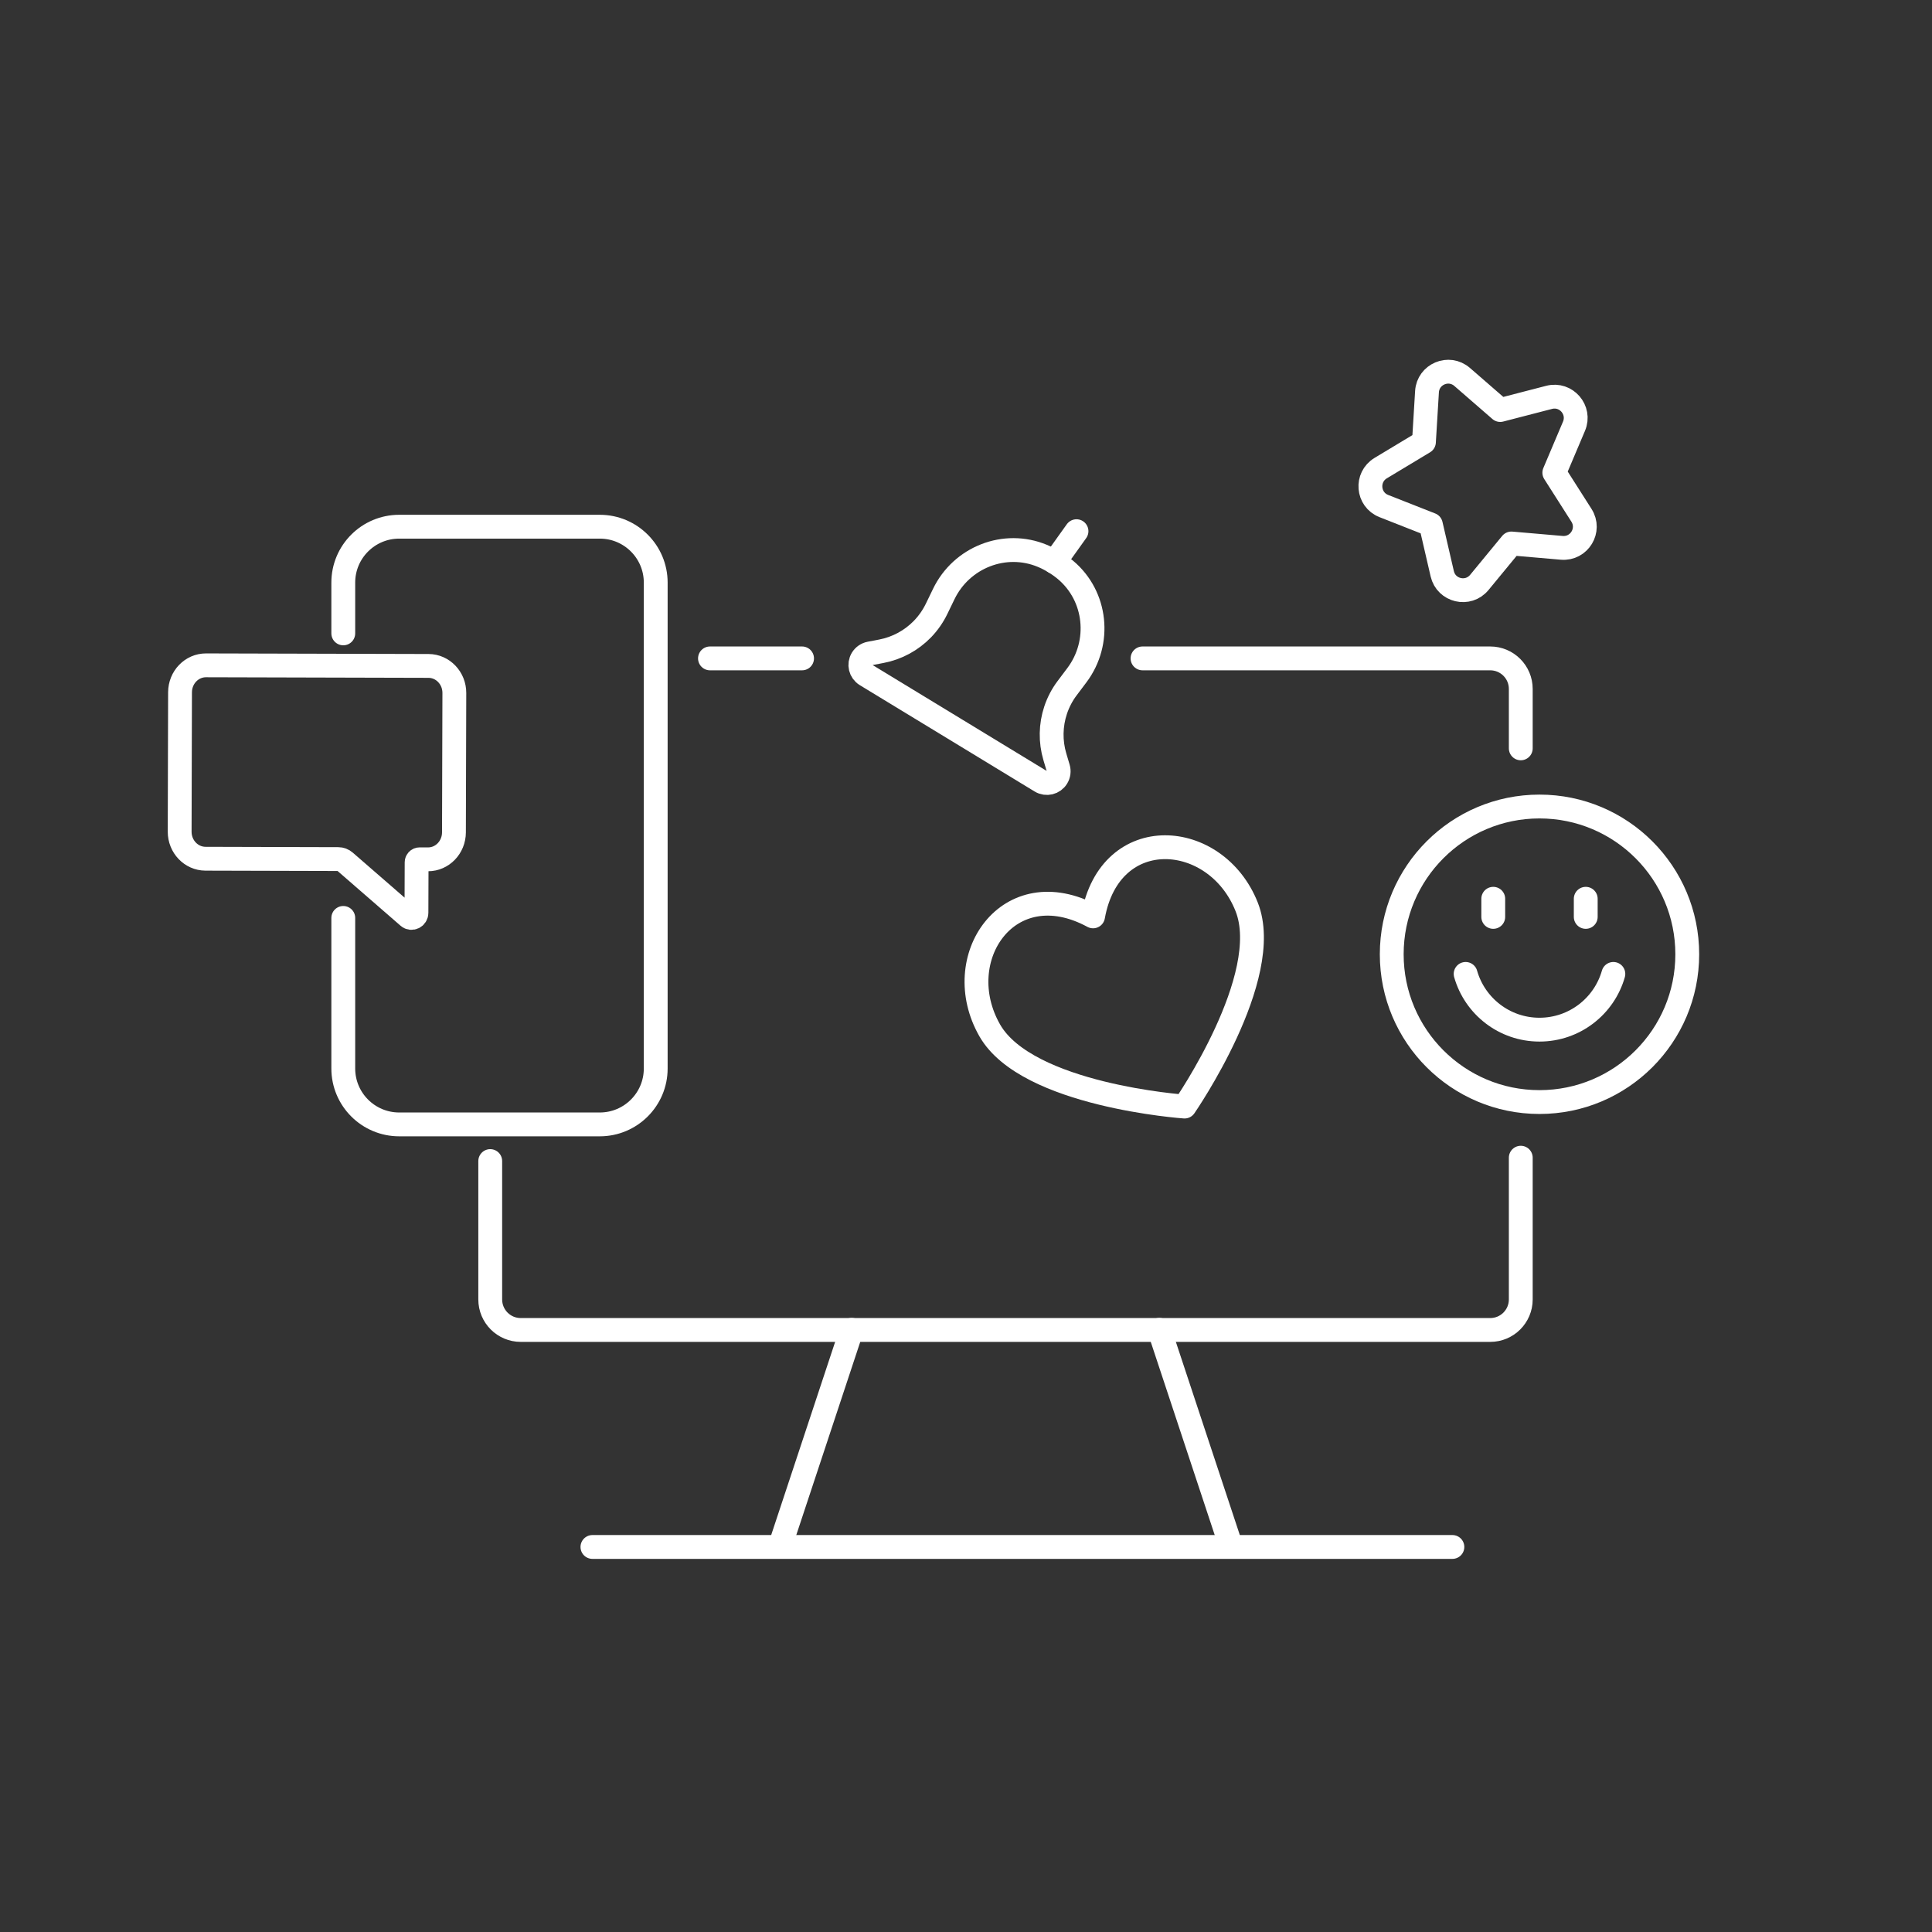
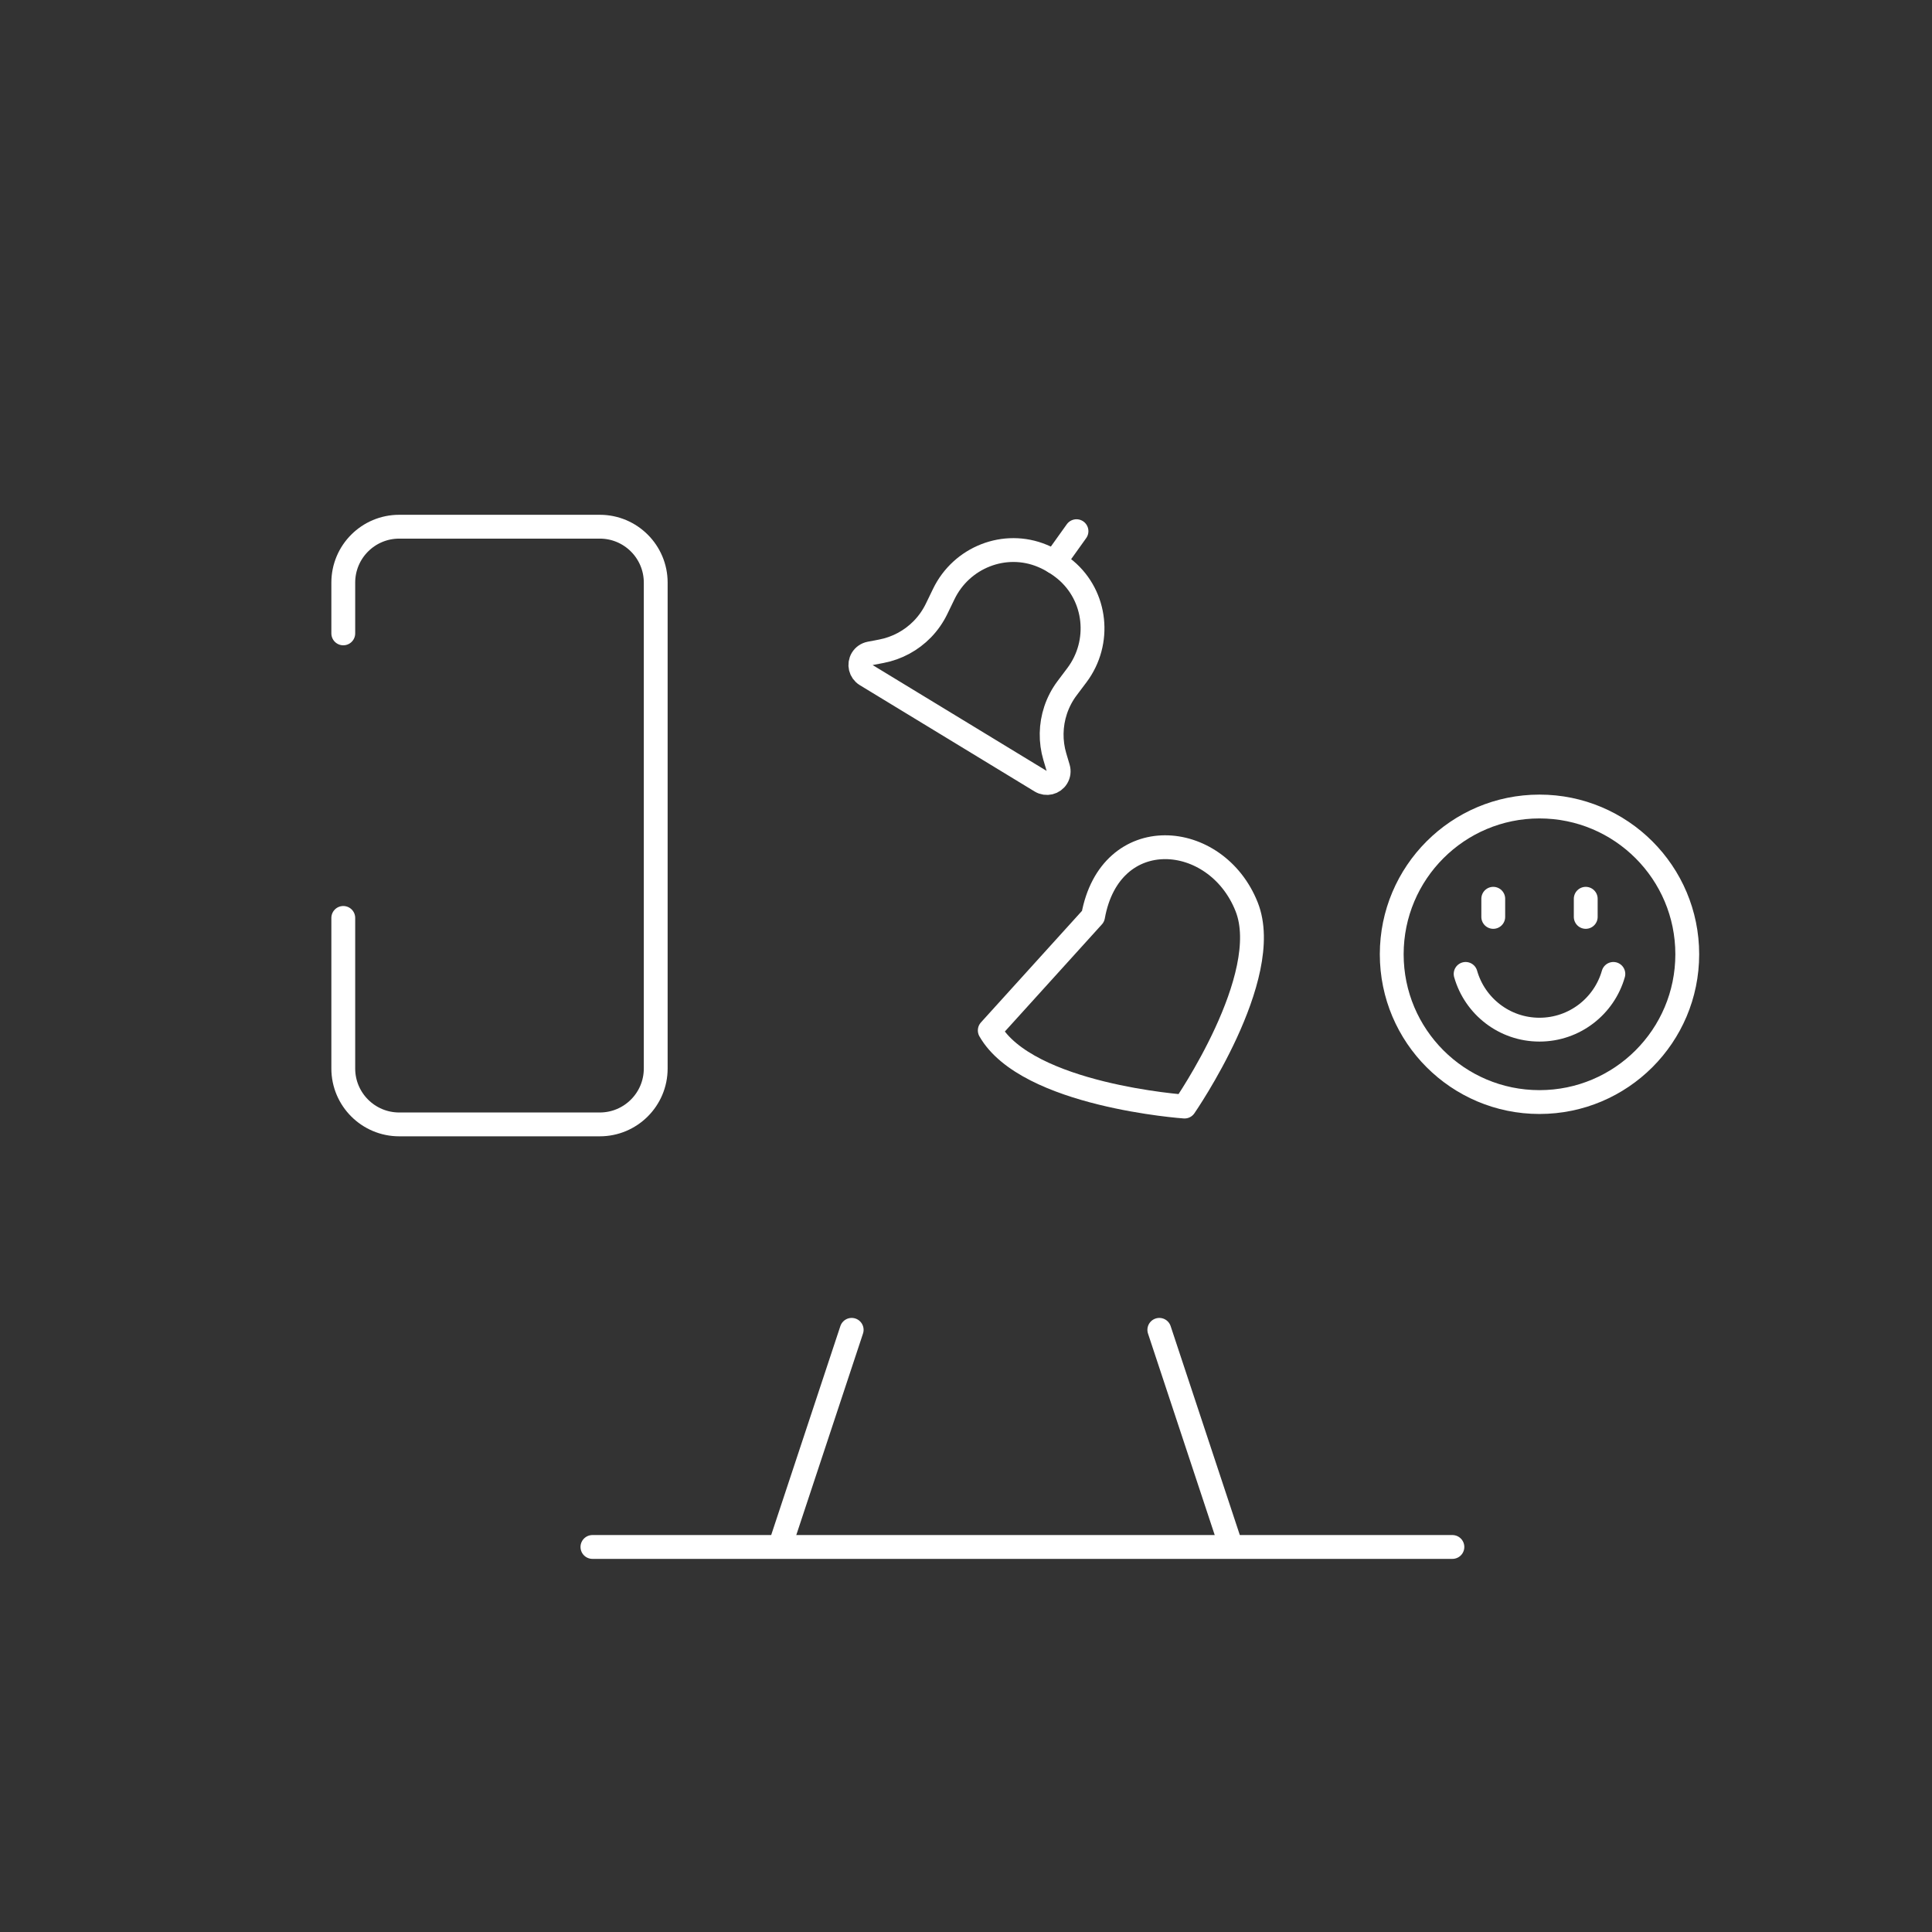
<svg xmlns="http://www.w3.org/2000/svg" width="81" height="81" viewBox="0 0 81 81" version="1.1" xml:space="preserve" style="fill-rule:evenodd;clip-rule:evenodd;stroke-linecap:round;stroke-linejoin:round;stroke-miterlimit:2;">
  <rect x="0" y="0" width="81" height="81" fill="#333333" stroke="none" />
  <g>
    <g transform="matrix(0.234,0,0,0.234,-225.816,4.509)">
-       <path d="M1237.5,188.154L1237.5,213.551C1237.5,216.571 1235.05,219.02 1232.03,219.02L1058.33,219.02C1055.3,219.02 1052.86,216.571 1052.86,213.551L1052.86,188.756" style="fill:none;stroke:white;stroke-width:4.27px;" />
-     </g>
+       </g>
    <g transform="matrix(0.234,0,0,0.234,-225.816,4.509)">
-       <path d="M1169.73,98.695L1232.03,98.695C1235.05,98.695 1237.5,101.144 1237.5,104.164L1237.5,114.813" style="fill:none;stroke:white;stroke-width:4.27px;" />
-     </g>
+       </g>
    <g transform="matrix(0.234,0,0,0.234,-225.816,4.509)">
-       <path d="M1092.23,98.695L1108.73,98.695" style="fill:none;stroke:white;stroke-width:4.27px;" />
-     </g>
+       </g>
    <g transform="matrix(0.234,0,0,0.234,-225.816,4.509)">
      <path d="M1105.26,256.326L1117.62,218.996" style="fill:none;stroke:white;stroke-width:4.27px;" />
    </g>
    <g transform="matrix(0.234,0,0,0.234,-225.816,4.509)">
      <path d="M1172.74,218.996L1185.1,256.326" style="fill:none;stroke:white;stroke-width:4.27px;" />
    </g>
    <g transform="matrix(0.234,0,0,0.234,-225.816,4.509)">
      <path d="M1071.17,257.898L1225.25,257.898" style="fill:none;stroke:white;stroke-width:4.27px;" />
    </g>
    <g transform="matrix(0.234,0,0,0.234,-225.816,4.509)">
-       <path d="M1160.87,144.917C1163.93,127.924 1182.94,129.433 1188.39,143.214C1193.35,155.734 1177.26,178.992 1177.26,178.992C1177.26,178.992 1149.05,177.036 1142.36,165.352C1135,152.49 1145.69,136.696 1160.87,144.917Z" style="fill:none;stroke:white;stroke-width:4.27px;" />
+       <path d="M1160.87,144.917C1163.93,127.924 1182.94,129.433 1188.39,143.214C1193.35,155.734 1177.26,178.992 1177.26,178.992C1177.26,178.992 1149.05,177.036 1142.36,165.352Z" style="fill:none;stroke:white;stroke-width:4.27px;" />
    </g>
    <g transform="matrix(0.234,0,0,0.234,-225.816,4.509)">
      <path d="M1153.95,81.429C1154.66,81.86 1155.32,82.337 1155.94,82.852C1161.52,87.542 1162.36,95.841 1157.99,101.679L1156.21,104.046C1155.32,105.233 1154.63,106.554 1154.16,107.96C1153.26,110.663 1153.21,113.579 1154.02,116.312L1154.62,118.329C1154.79,118.897 1154.71,119.51 1154.4,120.017C1153.8,121.007 1152.51,121.321 1151.51,120.719L1135.85,111.19L1120.18,101.661C1119.19,101.059 1118.88,99.769 1119.48,98.778C1119.79,98.272 1120.3,97.919 1120.88,97.808L1122.95,97.412C1125.75,96.875 1128.31,95.49 1130.3,93.444C1131.33,92.38 1132.18,91.157 1132.83,89.822L1134.12,87.16C1137.29,80.591 1145.04,77.517 1151.78,80.321C1152.52,80.628 1153.24,80.997 1153.95,81.429Z" style="fill:none;stroke:white;stroke-width:4.27px;" />
    </g>
    <g transform="matrix(0.234,0,0,0.234,-225.816,4.509)">
      <path d="M1153.95,81.429L1157.9,75.902" style="fill:none;stroke:white;stroke-width:4.27px;" />
    </g>
    <g transform="matrix(0.234,0,0,0.234,-225.816,4.509)">
-       <path d="M997.216,129.738C997.208,132.41 999.281,134.582 1001.85,134.588L1025.64,134.652C1026.07,134.653 1026.5,134.815 1026.83,135.105L1038.19,144.977C1038.76,145.479 1039.64,145.054 1039.64,144.266L1039.67,135.235C1039.67,134.934 1039.9,134.69 1040.19,134.691L1041.71,134.695C1044.27,134.702 1046.35,132.541 1046.36,129.869L1046.43,104.895C1046.44,102.222 1044.36,100.05 1041.8,100.043L1001.94,99.938C999.374,99.931 997.289,102.091 997.282,104.764L997.216,129.738Z" style="fill:none;stroke:white;stroke-width:4.27px;" />
-     </g>
+       </g>
    <g transform="matrix(0.234,0,0,0.234,-225.816,4.509)">
-       <path d="M1247.04,57.09L1243.51,65.422L1248.37,73.053C1250.07,75.71 1247.98,79.157 1244.84,78.885L1235.82,78.105L1230.07,85.089C1228.06,87.521 1224.14,86.6 1223.43,83.53L1221.39,74.715L1212.97,71.401C1210.03,70.247 1209.7,66.23 1212.4,64.604L1220.15,59.937L1220.7,50.905C1220.89,47.759 1224.61,46.198 1226.99,48.264L1233.82,54.194L1242.58,51.926C1245.63,51.136 1248.26,54.187 1247.04,57.09Z" style="fill:none;stroke:white;stroke-width:4.27px;" />
-     </g>
+       </g>
    <g transform="matrix(0.234,0,0,0.234,-225.816,4.509)">
      <path d="M1214.38,151.709C1214.38,166.332 1226.23,178.185 1240.85,178.185C1255.48,178.185 1267.33,166.332 1267.33,151.709C1267.33,137.088 1255.48,125.234 1240.85,125.234C1226.23,125.234 1214.38,137.088 1214.38,151.709Z" style="fill:none;stroke:white;stroke-width:4.27px;" />
    </g>
    <g transform="matrix(0.234,0,0,0.234,-225.816,4.509)">
      <path d="M1249.14,141.761L1249.14,145.011" style="fill:none;stroke:white;stroke-width:4.27px;" />
    </g>
    <g transform="matrix(0.234,0,0,0.234,-225.816,4.509)">
      <path d="M1232.57,141.761L1232.57,145.011" style="fill:none;stroke:white;stroke-width:4.27px;" />
    </g>
    <g transform="matrix(0.234,0,0,0.234,-225.816,4.509)">
      <path d="M1227.62,155.225C1229.26,160.993 1234.56,165.213 1240.85,165.213C1247.14,165.213 1252.45,160.993 1254.09,155.225" style="fill:none;stroke:white;stroke-width:4.27px;" />
    </g>
    <g transform="matrix(0.234,0,0,0.234,-225.816,4.509)">
      <path d="M1026.53,94.214L1026.53,85.114C1026.53,79.583 1031.02,75.1 1036.55,75.1L1072.49,75.1C1078.02,75.1 1082.51,79.583 1082.51,85.114L1082.51,172.174C1082.51,177.705 1078.02,182.188 1072.49,182.188L1036.55,182.188C1031.02,182.188 1026.53,177.705 1026.53,172.174L1026.53,145.194" style="fill:none;stroke:white;stroke-width:4.27px;" />
    </g>
  </g>
</svg>